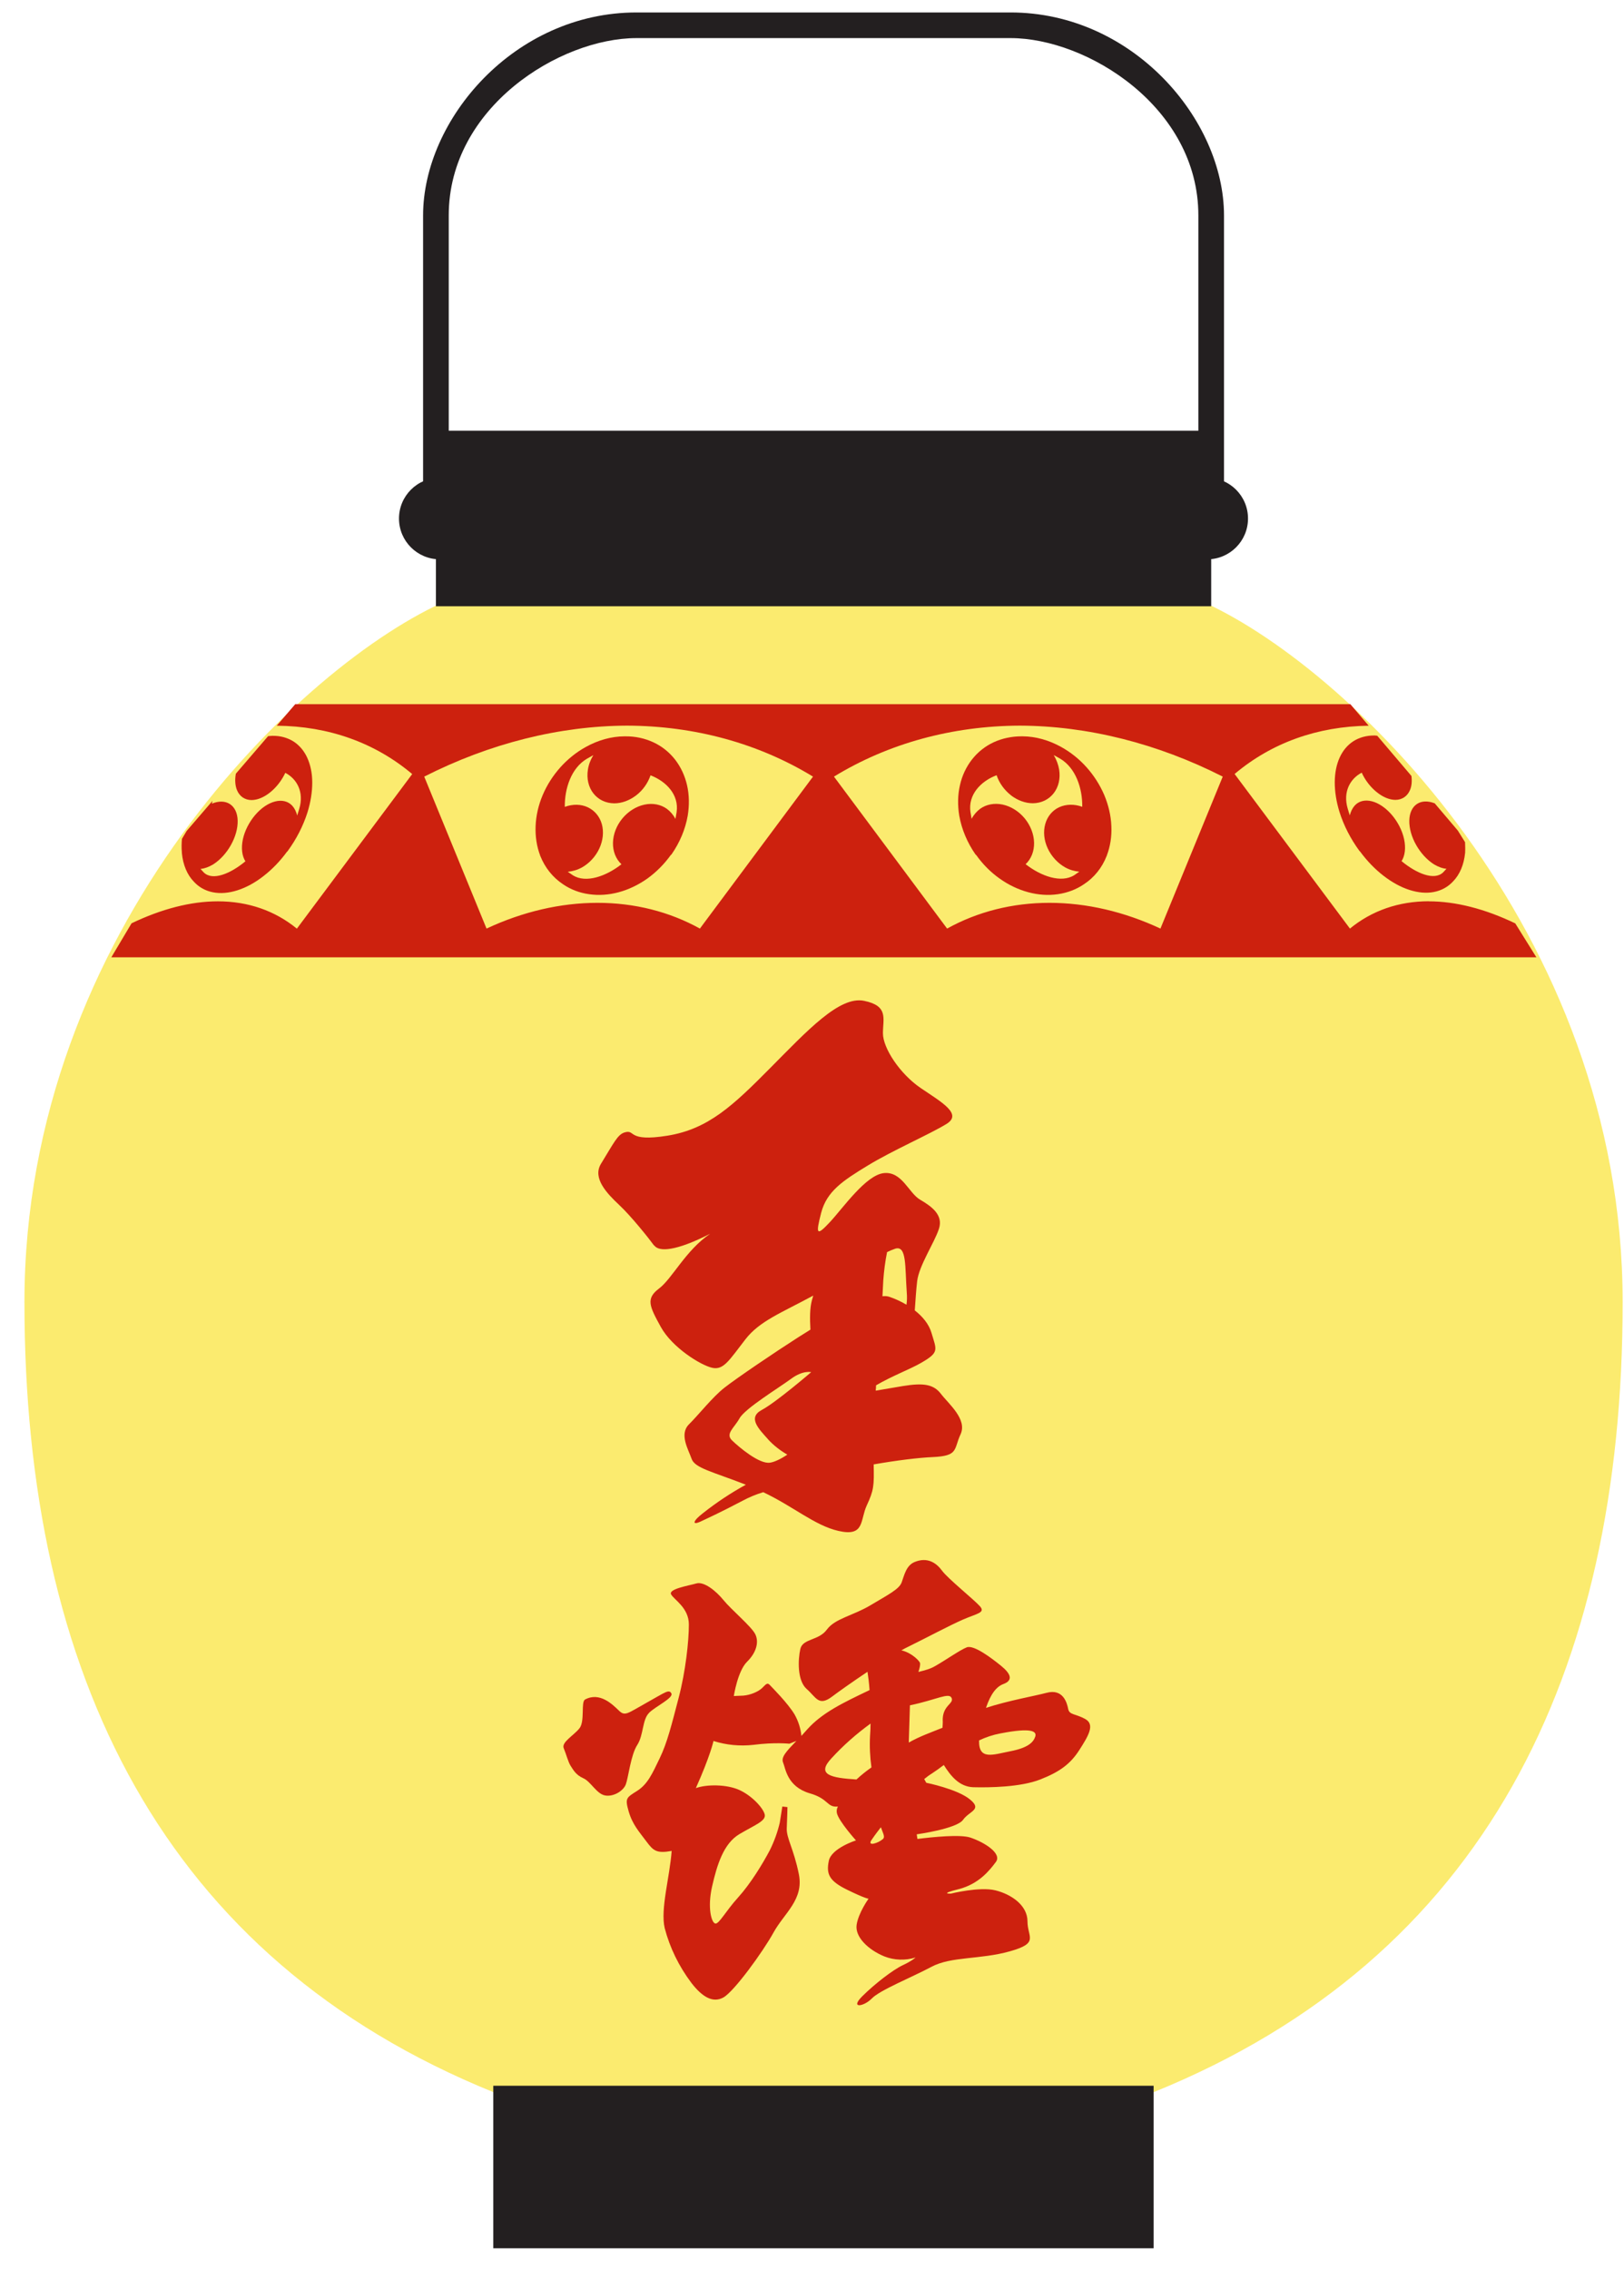
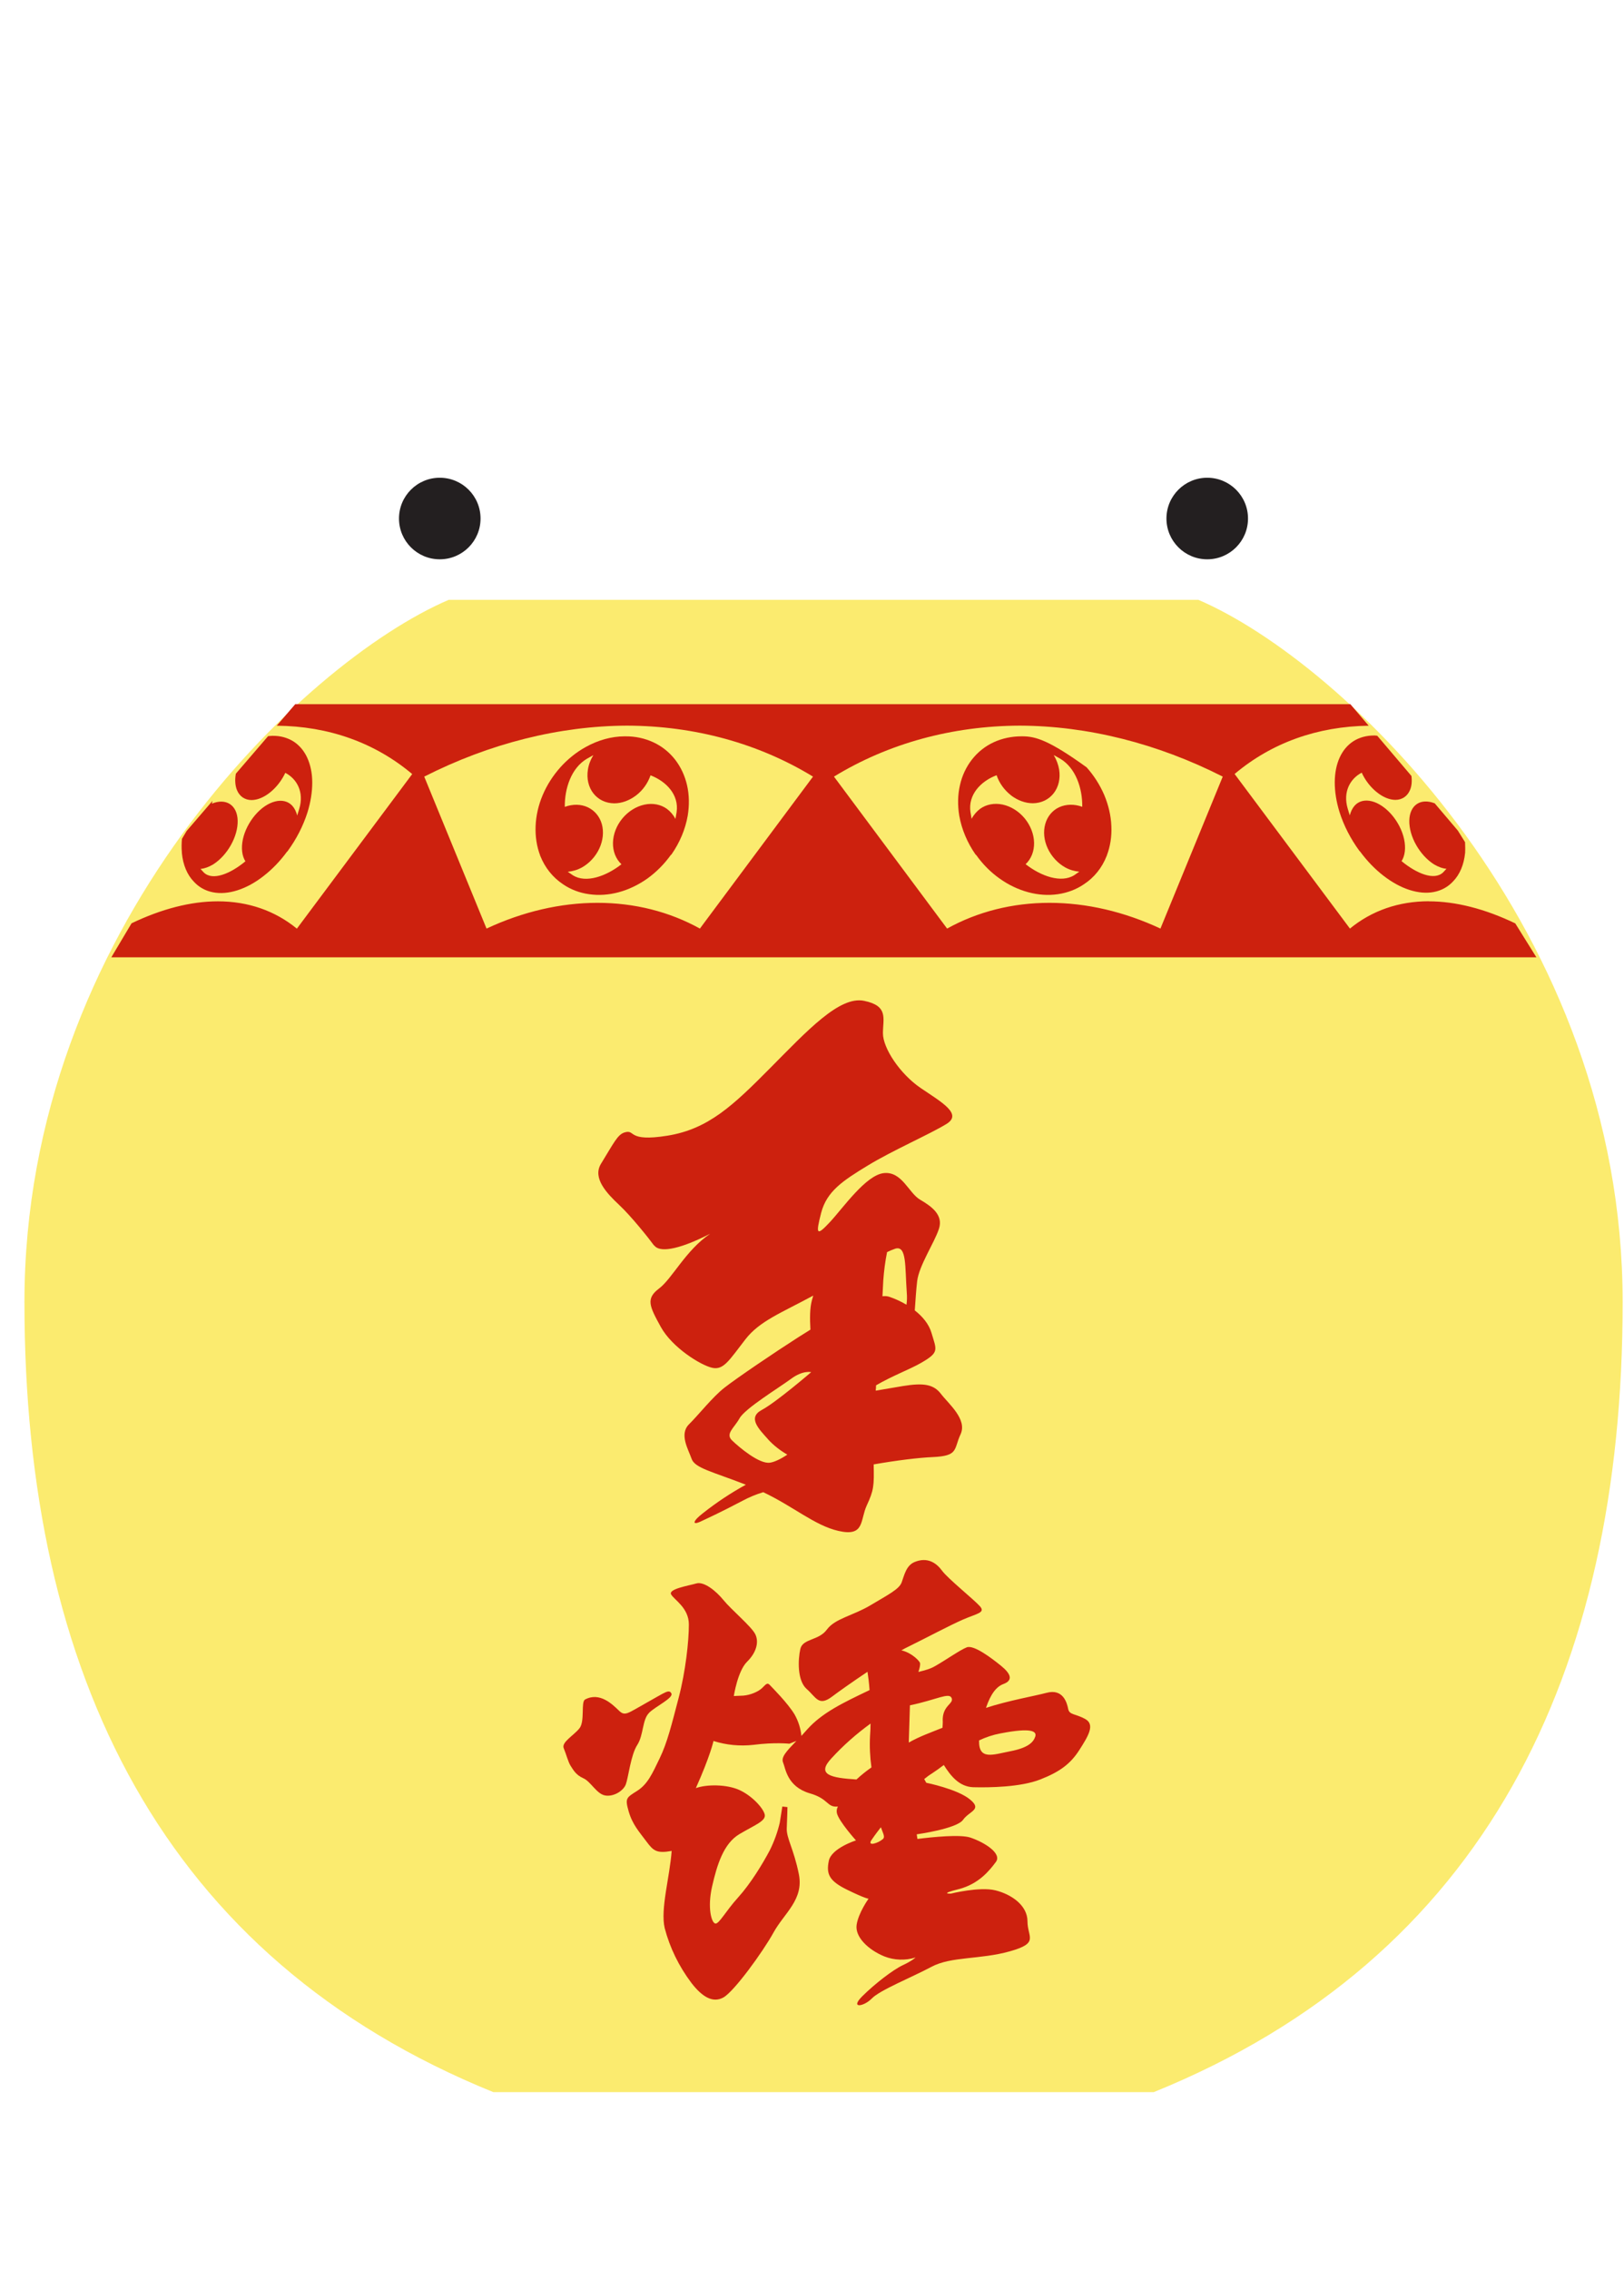
<svg xmlns="http://www.w3.org/2000/svg" width="63" height="88" viewBox="0 0 63 88" fill="none">
  <path d="M44.756 81.104C57.564 75.912 62.948 64.919 62.948 50.48C62.948 36.041 52.171 25.688 46.488 23.253H17.407C11.724 25.688 0.948 36.044 0.948 50.48C0.948 64.916 6.331 75.912 19.139 81.104H44.756Z" fill="#FBEB6F" />
-   <path d="M19.136 80.856V87.157H44.752V80.856H19.136Z" fill="#231F20" />
  <path d="M17.06 21.682C17.934 21.682 18.642 20.974 18.642 20.101C18.642 19.228 17.934 18.52 17.06 18.52C16.186 18.52 15.478 19.228 15.478 20.101C15.478 20.974 16.186 21.682 17.06 21.682Z" fill="#231F20" />
-   <path d="M31.948 16.697H16.911V23.502H46.986V16.697H31.948Z" fill="#231F20" />
-   <path d="M47.483 20.101H46.488V8.352C46.488 4.155 42.173 1.477 39.203 1.477H24.692C21.723 1.477 17.408 4.155 17.408 8.352V20.101H16.413V8.352C16.413 4.636 19.953 0.483 24.692 0.483H39.203C43.943 0.483 47.483 4.639 47.483 8.352V20.101Z" fill="#231F20" />
  <path d="M46.832 21.682C47.706 21.682 48.414 20.974 48.414 20.101C48.414 19.228 47.706 18.52 46.832 18.52C45.959 18.52 45.25 19.228 45.25 20.101C45.25 20.974 45.959 21.682 46.832 21.682Z" fill="#231F20" />
  <path d="M25.179 66.398C25.45 66.137 26.136 65.821 26.044 65.646C25.951 65.474 25.82 65.598 25.081 66.009C24.34 66.42 24.248 66.548 24.006 66.309C23.76 66.073 23.266 65.579 22.698 65.882C22.526 65.974 22.698 66.72 22.481 66.997C22.264 67.275 21.77 67.536 21.869 67.772C21.968 68.008 22.041 68.311 22.14 68.46C22.239 68.61 22.338 68.808 22.628 68.935C22.918 69.063 23.141 69.538 23.467 69.601C23.789 69.665 24.178 69.433 24.277 69.174C24.376 68.913 24.468 68.036 24.72 67.647C24.972 67.259 24.911 66.659 25.183 66.398H25.179Z" fill="#CD210E" />
  <path d="M25.377 48.278C25.562 48.539 26.222 48.504 27.549 47.828C26.592 48.475 26.078 49.569 25.562 49.954C25.048 50.343 25.192 50.636 25.635 51.44C26.078 52.243 27.185 52.925 27.628 53.024C28.072 53.123 28.288 52.73 28.914 51.924C29.462 51.213 30.298 50.901 31.548 50.225C31.529 50.295 31.51 50.359 31.494 50.416C31.414 50.716 31.414 51.111 31.439 51.545L30.971 51.838C30.068 52.415 28.569 53.429 28.1 53.798C27.631 54.168 27.118 54.828 26.729 55.214C26.34 55.599 26.703 56.186 26.828 56.549C26.952 56.912 27.625 57.046 28.933 57.556C28.343 57.881 27.785 58.251 27.271 58.659C26.876 58.959 26.828 59.15 27.191 58.978C27.555 58.806 27.931 58.637 28.789 58.187C29.048 58.047 29.322 57.932 29.609 57.846C30.802 58.414 31.602 59.134 32.524 59.347C33.554 59.583 33.356 58.936 33.627 58.353C33.898 57.77 33.911 57.601 33.892 56.769C34.782 56.613 35.64 56.508 36.182 56.485C37.193 56.441 36.992 56.186 37.263 55.602C37.534 55.019 36.794 54.417 36.504 54.037C36.214 53.655 35.812 53.604 35.028 53.731L33.972 53.91C33.978 53.84 33.985 53.77 33.985 53.703C34.619 53.333 35.331 53.068 35.739 52.829C36.45 52.418 36.332 52.339 36.134 51.666C36.035 51.331 35.79 51.035 35.487 50.799C35.512 50.436 35.541 49.989 35.579 49.667C35.653 49.055 36.246 48.182 36.424 47.637C36.603 47.095 36.134 46.764 35.691 46.505C35.248 46.244 34.992 45.406 34.291 45.476C33.592 45.546 32.706 46.828 32.192 47.379C31.679 47.927 31.637 47.863 31.854 47.022C32.071 46.177 32.706 45.766 33.663 45.183C34.619 44.599 36.09 43.959 36.718 43.57C37.346 43.184 36.533 42.732 35.723 42.183C34.913 41.635 34.252 40.634 34.252 40.057C34.252 39.48 34.476 38.993 33.519 38.798C32.562 38.601 31.309 39.962 29.87 41.412C28.432 42.862 27.475 43.771 25.89 44.026C24.305 44.281 24.669 43.771 24.235 43.898C23.957 43.978 23.814 44.303 23.31 45.122C22.982 45.67 23.533 46.254 24.015 46.706C24.496 47.156 25.189 48.029 25.373 48.284L25.377 48.278ZM29.797 55.8C30.008 56.029 30.259 56.227 30.543 56.39C30.279 56.568 30.03 56.68 29.87 56.702C29.456 56.766 28.668 56.1 28.4 55.841C28.129 55.58 28.474 55.367 28.69 54.981C28.907 54.595 30.215 53.801 30.684 53.454C31.152 53.107 31.468 53.193 31.468 53.193C31.468 53.193 30.116 54.356 29.555 54.656C28.993 54.955 29.43 55.389 29.8 55.8H29.797ZM34.265 49.642C34.291 49.272 34.339 48.903 34.412 48.539C34.514 48.488 34.622 48.444 34.734 48.405C35.177 48.278 35.104 49.087 35.177 50.117C35.19 50.27 35.187 50.426 35.165 50.579C34.951 50.452 34.724 50.346 34.485 50.267C34.406 50.244 34.319 50.238 34.233 50.251C34.246 49.967 34.259 49.76 34.265 49.645V49.642Z" fill="#CD210E" />
  <path d="M42.098 66.637C41.703 66.424 41.486 66.487 41.438 66.248C41.393 66.013 41.24 65.451 40.599 65.624C40.143 65.745 39.123 65.923 38.249 66.207C38.434 65.659 38.657 65.381 38.928 65.282C39.324 65.133 39.199 64.871 38.829 64.572C38.459 64.272 37.773 63.753 37.502 63.861C37.231 63.969 36.718 64.336 36.275 64.588C36.09 64.696 35.892 64.75 35.627 64.814C35.681 64.664 35.707 64.524 35.688 64.46C35.669 64.397 35.391 64.078 34.967 63.976C35.078 63.912 35.184 63.861 35.27 63.819C35.975 63.472 36.813 63.023 37.356 62.784C37.898 62.548 38.239 62.522 38.016 62.27C37.793 62.016 36.769 61.196 36.546 60.89C36.322 60.584 35.978 60.352 35.49 60.549C35.145 60.683 35.075 61.088 34.977 61.346C34.878 61.608 34.463 61.815 33.774 62.226C33.088 62.637 32.396 62.739 32.077 63.172C31.762 63.606 31.14 63.514 31.047 63.925C30.955 64.336 30.923 65.149 31.293 65.474C31.663 65.799 31.755 66.162 32.275 65.773C32.527 65.582 33.072 65.197 33.653 64.808C33.678 64.98 33.714 65.228 33.733 65.518C32.677 66.022 31.892 66.398 31.312 67.045L31.089 67.294C31.06 67.004 30.971 66.723 30.824 66.462C30.553 66.013 29.966 65.432 29.867 65.324C29.768 65.216 29.721 65.282 29.571 65.432C29.418 65.582 29.108 65.71 28.837 65.732L28.467 65.748C28.467 65.748 28.614 64.782 28.981 64.419C29.351 64.055 29.449 63.644 29.296 63.345C29.143 63.045 28.365 62.398 28.068 62.031C27.772 61.668 27.309 61.298 27.013 61.384C26.716 61.47 25.909 61.598 26.037 61.812C26.161 62.025 26.723 62.331 26.723 62.975C26.723 63.619 26.598 64.785 26.327 65.818C26.056 66.854 25.884 67.558 25.593 68.158C25.303 68.76 25.125 69.168 24.71 69.429C24.296 69.691 24.241 69.707 24.388 70.22C24.535 70.733 24.803 71.017 25.074 71.383C25.345 71.747 25.469 71.858 26.056 71.753C25.983 72.76 25.613 74.006 25.785 74.743C25.983 75.501 26.334 76.222 26.821 76.869C27.236 77.407 27.654 77.666 28.068 77.43C28.483 77.194 29.593 75.667 30.008 74.915C30.422 74.163 31.188 73.643 30.99 72.655C30.792 71.667 30.502 71.256 30.521 70.87C30.54 70.481 30.547 70.054 30.547 70.054L30.349 70.032L30.25 70.656C30.164 71.026 30.033 71.386 29.861 71.731C29.59 72.244 29.121 73.018 28.633 73.557C28.145 74.096 27.893 74.593 27.75 74.567C27.603 74.545 27.434 73.965 27.625 73.127C27.817 72.288 28.068 71.469 28.681 71.103C29.293 70.739 29.736 70.59 29.663 70.328C29.59 70.067 29.15 69.595 28.662 69.382C28.174 69.168 27.408 69.168 26.994 69.318C27.555 68.068 27.679 67.491 27.679 67.491C28.174 67.648 28.703 67.699 29.223 67.641C30.062 67.533 30.623 67.597 30.623 67.597L30.894 67.488C30.505 67.893 30.288 68.119 30.381 68.333C30.473 68.546 30.527 69.257 31.411 69.519C32.163 69.732 32.065 70.073 32.505 70.032C32.46 70.111 32.447 70.204 32.467 70.293C32.546 70.612 33.206 71.345 33.206 71.345C33.206 71.345 32.25 71.645 32.151 72.142C32.052 72.639 32.151 72.91 32.862 73.257C33.573 73.605 33.694 73.605 33.694 73.605C33.694 73.605 33.305 74.144 33.232 74.612C33.159 75.081 33.675 75.584 34.307 75.842C34.686 75.992 35.12 76.008 35.516 75.884C35.516 75.884 35.391 76.011 35.021 76.183C34.651 76.356 33.946 76.894 33.452 77.385C32.958 77.876 33.506 77.796 33.822 77.471C34.138 77.146 35.366 76.655 36.131 76.247C36.896 75.836 38.019 75.97 39.174 75.645C40.328 75.32 39.859 75.106 39.859 74.481C39.859 73.857 39.225 73.43 38.612 73.28C38 73.13 36.89 73.407 36.89 73.407C36.89 73.407 36.402 73.43 37.187 73.235C37.971 73.037 38.389 72.508 38.631 72.183C38.877 71.858 38.217 71.431 37.649 71.237C37.254 71.103 36.185 71.214 35.589 71.288L35.563 71.109C35.563 71.109 37.113 70.895 37.359 70.548C37.605 70.201 38.118 70.159 37.63 69.758C37.142 69.353 35.933 69.111 35.933 69.111L35.853 68.967C35.949 68.888 36.048 68.814 36.157 68.747C36.316 68.642 36.466 68.534 36.613 68.422C36.877 68.84 37.206 69.26 37.748 69.283C38.389 69.299 39.588 69.283 40.354 68.983C41.119 68.683 41.527 68.377 41.872 67.839C42.216 67.3 42.494 66.851 42.095 66.637H42.098ZM33.222 68.983C32.227 68.919 31.66 68.798 32.253 68.164C32.706 67.67 33.213 67.221 33.771 66.816C33.771 66.975 33.764 67.131 33.752 67.284C33.73 67.695 33.749 68.107 33.806 68.515C33.602 68.658 33.407 68.814 33.225 68.983H33.222ZM34.24 71.3C34.068 71.45 33.653 71.584 33.796 71.348C33.841 71.278 33.975 71.087 34.173 70.835C34.259 71.09 34.351 71.211 34.24 71.303V71.3ZM36.574 66.723C36.574 66.809 36.568 66.895 36.562 66.978C36.112 67.163 35.704 67.297 35.254 67.552L35.299 66.108C36.329 65.894 36.817 65.595 36.916 65.824C37.014 66.057 36.546 66.102 36.571 66.726L36.574 66.723ZM40.159 67.326C40.086 67.539 39.888 67.753 39.202 67.887C38.517 68.02 37.962 68.25 37.981 67.469C38.239 67.345 38.517 67.252 38.807 67.198C40.016 66.962 40.232 67.112 40.159 67.326Z" fill="#CD210E" />
-   <path d="M37.708 29.44C37.484 29.727 37.322 30.065 37.239 30.441C37.153 30.814 37.146 31.215 37.213 31.623C37.306 32.149 37.523 32.663 37.841 33.122L37.873 33.15C38.122 33.501 38.428 33.81 38.776 34.056C39.12 34.304 39.5 34.483 39.889 34.588C40.278 34.693 40.67 34.718 41.04 34.664C41.41 34.61 41.758 34.479 42.054 34.275C42.447 34.017 42.75 33.641 42.928 33.188C42.935 33.182 42.938 33.173 42.938 33.16C43.072 32.809 43.132 32.423 43.113 32.022C43.097 31.62 43.002 31.215 42.839 30.823C42.673 30.435 42.44 30.068 42.153 29.746C41.866 29.424 41.528 29.156 41.165 28.956C40.689 28.691 40.173 28.548 39.672 28.544H39.634C39.248 28.544 38.881 28.621 38.549 28.774C38.218 28.927 37.934 29.153 37.708 29.44ZM39.216 30.83C39.474 31.027 39.774 31.139 40.068 31.139C40.396 31.136 40.683 30.996 40.874 30.753C41.066 30.508 41.142 30.18 41.088 29.835C41.056 29.641 40.983 29.45 40.878 29.271L41.123 29.408C41.732 29.765 41.994 30.562 41.984 31.276C41.675 31.165 41.356 31.171 41.091 31.292C40.827 31.413 40.632 31.646 40.549 31.942C40.466 32.236 40.498 32.573 40.642 32.883C40.785 33.195 41.028 33.459 41.321 33.625C41.496 33.721 41.684 33.775 41.87 33.791L41.672 33.928C41.165 34.243 40.386 33.969 39.787 33.501C40.004 33.297 40.122 32.997 40.115 32.669C40.109 32.341 39.978 32.003 39.752 31.726C39.525 31.451 39.219 31.26 38.897 31.19C38.575 31.123 38.262 31.18 38.02 31.356C37.886 31.458 37.774 31.588 37.691 31.741L37.647 31.48C37.548 30.808 38.045 30.285 38.661 30.052C38.763 30.355 38.961 30.629 39.219 30.83H39.216Z" fill="#CD210E" />
+   <path d="M37.708 29.44C37.484 29.727 37.322 30.065 37.239 30.441C37.153 30.814 37.146 31.215 37.213 31.623C37.306 32.149 37.523 32.663 37.841 33.122L37.873 33.15C38.122 33.501 38.428 33.81 38.776 34.056C39.12 34.304 39.5 34.483 39.889 34.588C40.278 34.693 40.67 34.718 41.04 34.664C41.41 34.61 41.758 34.479 42.054 34.275C42.447 34.017 42.75 33.641 42.928 33.188C42.935 33.182 42.938 33.173 42.938 33.16C43.072 32.809 43.132 32.423 43.113 32.022C43.097 31.62 43.002 31.215 42.839 30.823C42.673 30.435 42.44 30.068 42.153 29.746C40.689 28.691 40.173 28.548 39.672 28.544H39.634C39.248 28.544 38.881 28.621 38.549 28.774C38.218 28.927 37.934 29.153 37.708 29.44ZM39.216 30.83C39.474 31.027 39.774 31.139 40.068 31.139C40.396 31.136 40.683 30.996 40.874 30.753C41.066 30.508 41.142 30.18 41.088 29.835C41.056 29.641 40.983 29.45 40.878 29.271L41.123 29.408C41.732 29.765 41.994 30.562 41.984 31.276C41.675 31.165 41.356 31.171 41.091 31.292C40.827 31.413 40.632 31.646 40.549 31.942C40.466 32.236 40.498 32.573 40.642 32.883C40.785 33.195 41.028 33.459 41.321 33.625C41.496 33.721 41.684 33.775 41.87 33.791L41.672 33.928C41.165 34.243 40.386 33.969 39.787 33.501C40.004 33.297 40.122 32.997 40.115 32.669C40.109 32.341 39.978 32.003 39.752 31.726C39.525 31.451 39.219 31.26 38.897 31.19C38.575 31.123 38.262 31.18 38.02 31.356C37.886 31.458 37.774 31.588 37.691 31.741L37.647 31.48C37.548 30.808 38.045 30.285 38.661 30.052C38.763 30.355 38.961 30.629 39.219 30.83H39.216Z" fill="#CD210E" />
  <path d="M24.219 28.545C23.719 28.548 23.205 28.691 22.727 28.956C22.36 29.157 22.025 29.427 21.738 29.746C21.451 30.068 21.218 30.431 21.052 30.823C20.887 31.212 20.794 31.62 20.778 32.022C20.762 32.424 20.82 32.809 20.953 33.16C20.953 33.169 20.953 33.179 20.963 33.189C21.145 33.641 21.445 34.014 21.837 34.276C22.134 34.48 22.478 34.613 22.851 34.664C23.224 34.718 23.613 34.693 24.003 34.588C24.392 34.483 24.768 34.301 25.116 34.056C25.46 33.807 25.766 33.501 26.018 33.15L26.05 33.122C26.369 32.663 26.586 32.15 26.678 31.624C26.745 31.219 26.739 30.817 26.653 30.441C26.567 30.065 26.407 29.727 26.184 29.44C25.957 29.153 25.674 28.927 25.342 28.774C25.01 28.621 24.643 28.541 24.258 28.545H24.219ZM25.233 30.055C25.846 30.288 26.347 30.811 26.248 31.483L26.203 31.745C26.12 31.592 26.012 31.461 25.875 31.359C25.635 31.184 25.32 31.123 24.997 31.193C24.675 31.263 24.369 31.455 24.143 31.729C23.916 32.003 23.786 32.341 23.779 32.672C23.773 33.004 23.891 33.3 24.108 33.504C23.508 33.973 22.73 34.247 22.223 33.931L22.025 33.794C22.21 33.778 22.398 33.724 22.574 33.628C22.867 33.463 23.11 33.198 23.253 32.886C23.396 32.573 23.428 32.239 23.346 31.945C23.263 31.652 23.068 31.42 22.803 31.295C22.539 31.171 22.22 31.165 21.91 31.279C21.901 30.565 22.162 29.768 22.771 29.412L23.017 29.274C22.909 29.45 22.835 29.644 22.806 29.839C22.752 30.183 22.829 30.514 23.02 30.757C23.212 31.002 23.502 31.139 23.827 31.142C24.12 31.142 24.42 31.031 24.679 30.833C24.937 30.636 25.131 30.361 25.237 30.055H25.233Z" fill="#CD210E" />
  <path d="M9.195 30.635C9.297 30.875 9.498 31.012 9.756 31.015C9.989 31.015 10.247 30.906 10.486 30.712C10.726 30.517 10.93 30.253 11.067 29.96C11.507 30.186 11.807 30.693 11.609 31.356L11.529 31.614C11.491 31.464 11.427 31.334 11.338 31.235C11.178 31.062 10.943 31.002 10.675 31.069C10.407 31.136 10.129 31.324 9.896 31.598C9.664 31.872 9.491 32.21 9.421 32.541C9.351 32.876 9.386 33.179 9.52 33.389C8.94 33.871 8.254 34.154 7.909 33.826L7.779 33.686C7.932 33.67 8.094 33.612 8.257 33.517C8.528 33.348 8.78 33.077 8.956 32.761C9.134 32.446 9.227 32.108 9.22 31.815C9.214 31.521 9.105 31.292 8.92 31.171C8.735 31.05 8.484 31.043 8.219 31.155C8.225 31.12 8.235 31.082 8.244 31.047L7.243 32.21L7.058 32.519C7.042 32.698 7.039 32.873 7.055 33.039C7.055 33.048 7.055 33.061 7.055 33.067C7.099 33.53 7.262 33.915 7.524 34.183C7.721 34.397 7.973 34.534 8.263 34.591C8.557 34.648 8.879 34.62 9.217 34.511C9.555 34.403 9.9 34.215 10.228 33.957C10.557 33.702 10.863 33.386 11.127 33.026L11.156 32.997C11.497 32.532 11.762 32.016 11.928 31.493C12.052 31.091 12.113 30.699 12.113 30.336C12.113 29.972 12.043 29.647 11.918 29.373C11.794 29.102 11.609 28.886 11.383 28.742C11.153 28.599 10.882 28.522 10.585 28.525H10.557C10.505 28.525 10.451 28.535 10.4 28.538L9.15 29.992C9.105 30.234 9.121 30.46 9.198 30.642L9.195 30.635Z" fill="#CD210E" />
  <path d="M55.433 34.938C54.26 34.938 53.217 35.302 52.368 35.997L47.894 30.004C49.332 28.793 51.109 28.159 53.096 28.133L52.384 27.298H11.453L10.735 28.133C12.745 28.149 14.54 28.787 15.991 30.007L11.517 36C10.668 35.305 9.625 34.941 8.452 34.941C7.402 34.941 6.267 35.235 5.103 35.793L4.318 37.112H59.602L58.782 35.796C57.615 35.235 56.476 34.941 55.424 34.941L55.433 34.938ZM27.151 35.997C25.971 35.343 24.615 34.999 23.18 34.999C21.745 34.999 20.274 35.343 18.874 35.997L16.457 30.106C18.995 28.819 21.697 28.14 24.328 28.13C26.956 28.14 29.428 28.819 31.539 30.106L27.151 35.997ZM45.017 35.997C43.617 35.343 42.147 34.999 40.711 34.999C39.276 34.999 37.921 35.343 36.741 35.997L32.352 30.106C34.46 28.819 36.935 28.14 39.563 28.13C42.194 28.14 44.896 28.819 47.434 30.106L45.017 35.997Z" fill="#CD210E" />
  <path d="M55.65 31.139C55.392 31.04 55.15 31.047 54.971 31.165C54.786 31.286 54.678 31.515 54.671 31.808C54.665 32.102 54.757 32.439 54.936 32.755C55.115 33.071 55.363 33.341 55.634 33.51C55.797 33.606 55.96 33.667 56.113 33.679L55.982 33.82C55.638 34.148 54.949 33.861 54.371 33.383C54.505 33.172 54.541 32.87 54.47 32.535C54.4 32.203 54.228 31.866 53.995 31.592C53.762 31.321 53.485 31.129 53.217 31.062C52.949 30.995 52.713 31.053 52.554 31.228C52.464 31.33 52.401 31.458 52.362 31.608L52.282 31.349C52.085 30.686 52.388 30.18 52.825 29.953C52.959 30.247 53.166 30.514 53.405 30.706C53.644 30.9 53.903 31.008 54.136 31.008C54.394 31.005 54.595 30.868 54.697 30.629C54.764 30.476 54.78 30.285 54.754 30.081L53.428 28.522C53.399 28.522 53.367 28.512 53.335 28.512H53.306C53.01 28.512 52.739 28.586 52.509 28.729C52.279 28.876 52.097 29.09 51.973 29.36C51.846 29.634 51.782 29.96 51.779 30.323C51.779 30.686 51.839 31.082 51.964 31.48C52.129 32.003 52.394 32.519 52.735 32.984L52.764 33.013C53.029 33.373 53.335 33.689 53.663 33.944C53.992 34.199 54.336 34.39 54.675 34.498C55.013 34.607 55.338 34.636 55.628 34.578C55.918 34.521 56.17 34.384 56.368 34.17C56.63 33.902 56.792 33.517 56.837 33.055C56.84 33.048 56.84 33.039 56.837 33.026C56.846 32.905 56.837 32.774 56.834 32.647L56.553 32.197L55.65 31.133V31.139Z" fill="#CD210E" />
</svg>